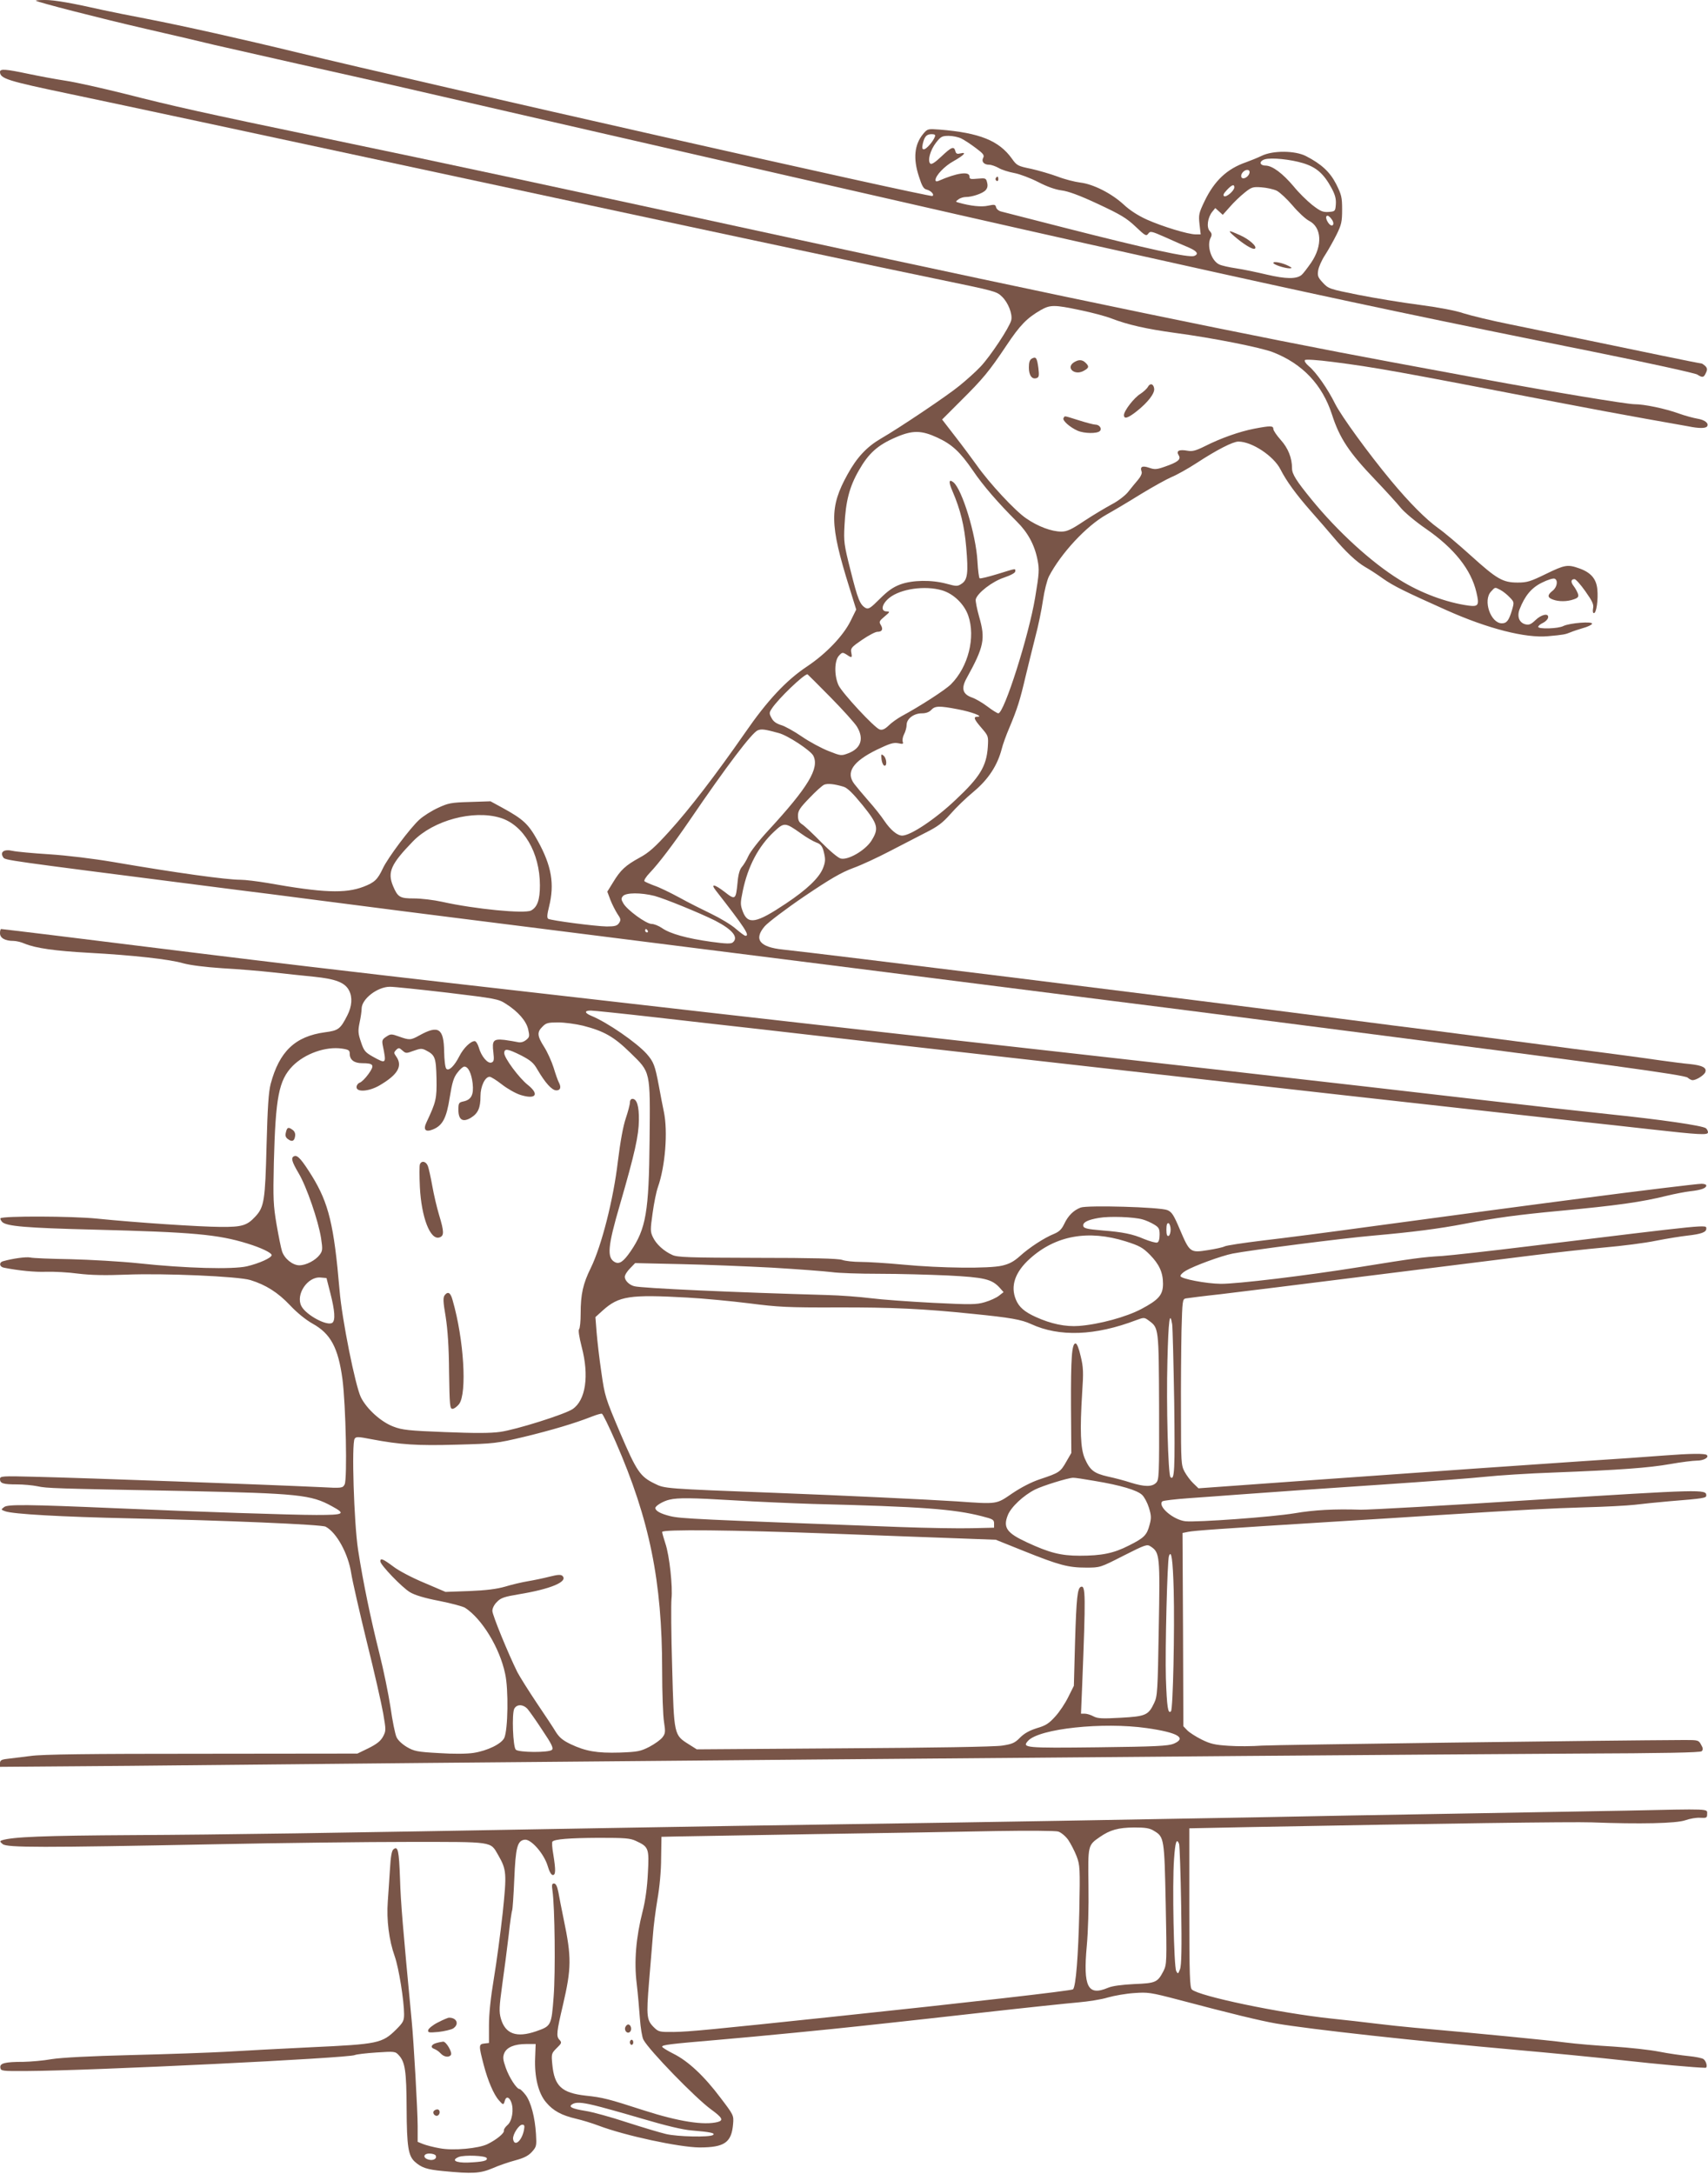
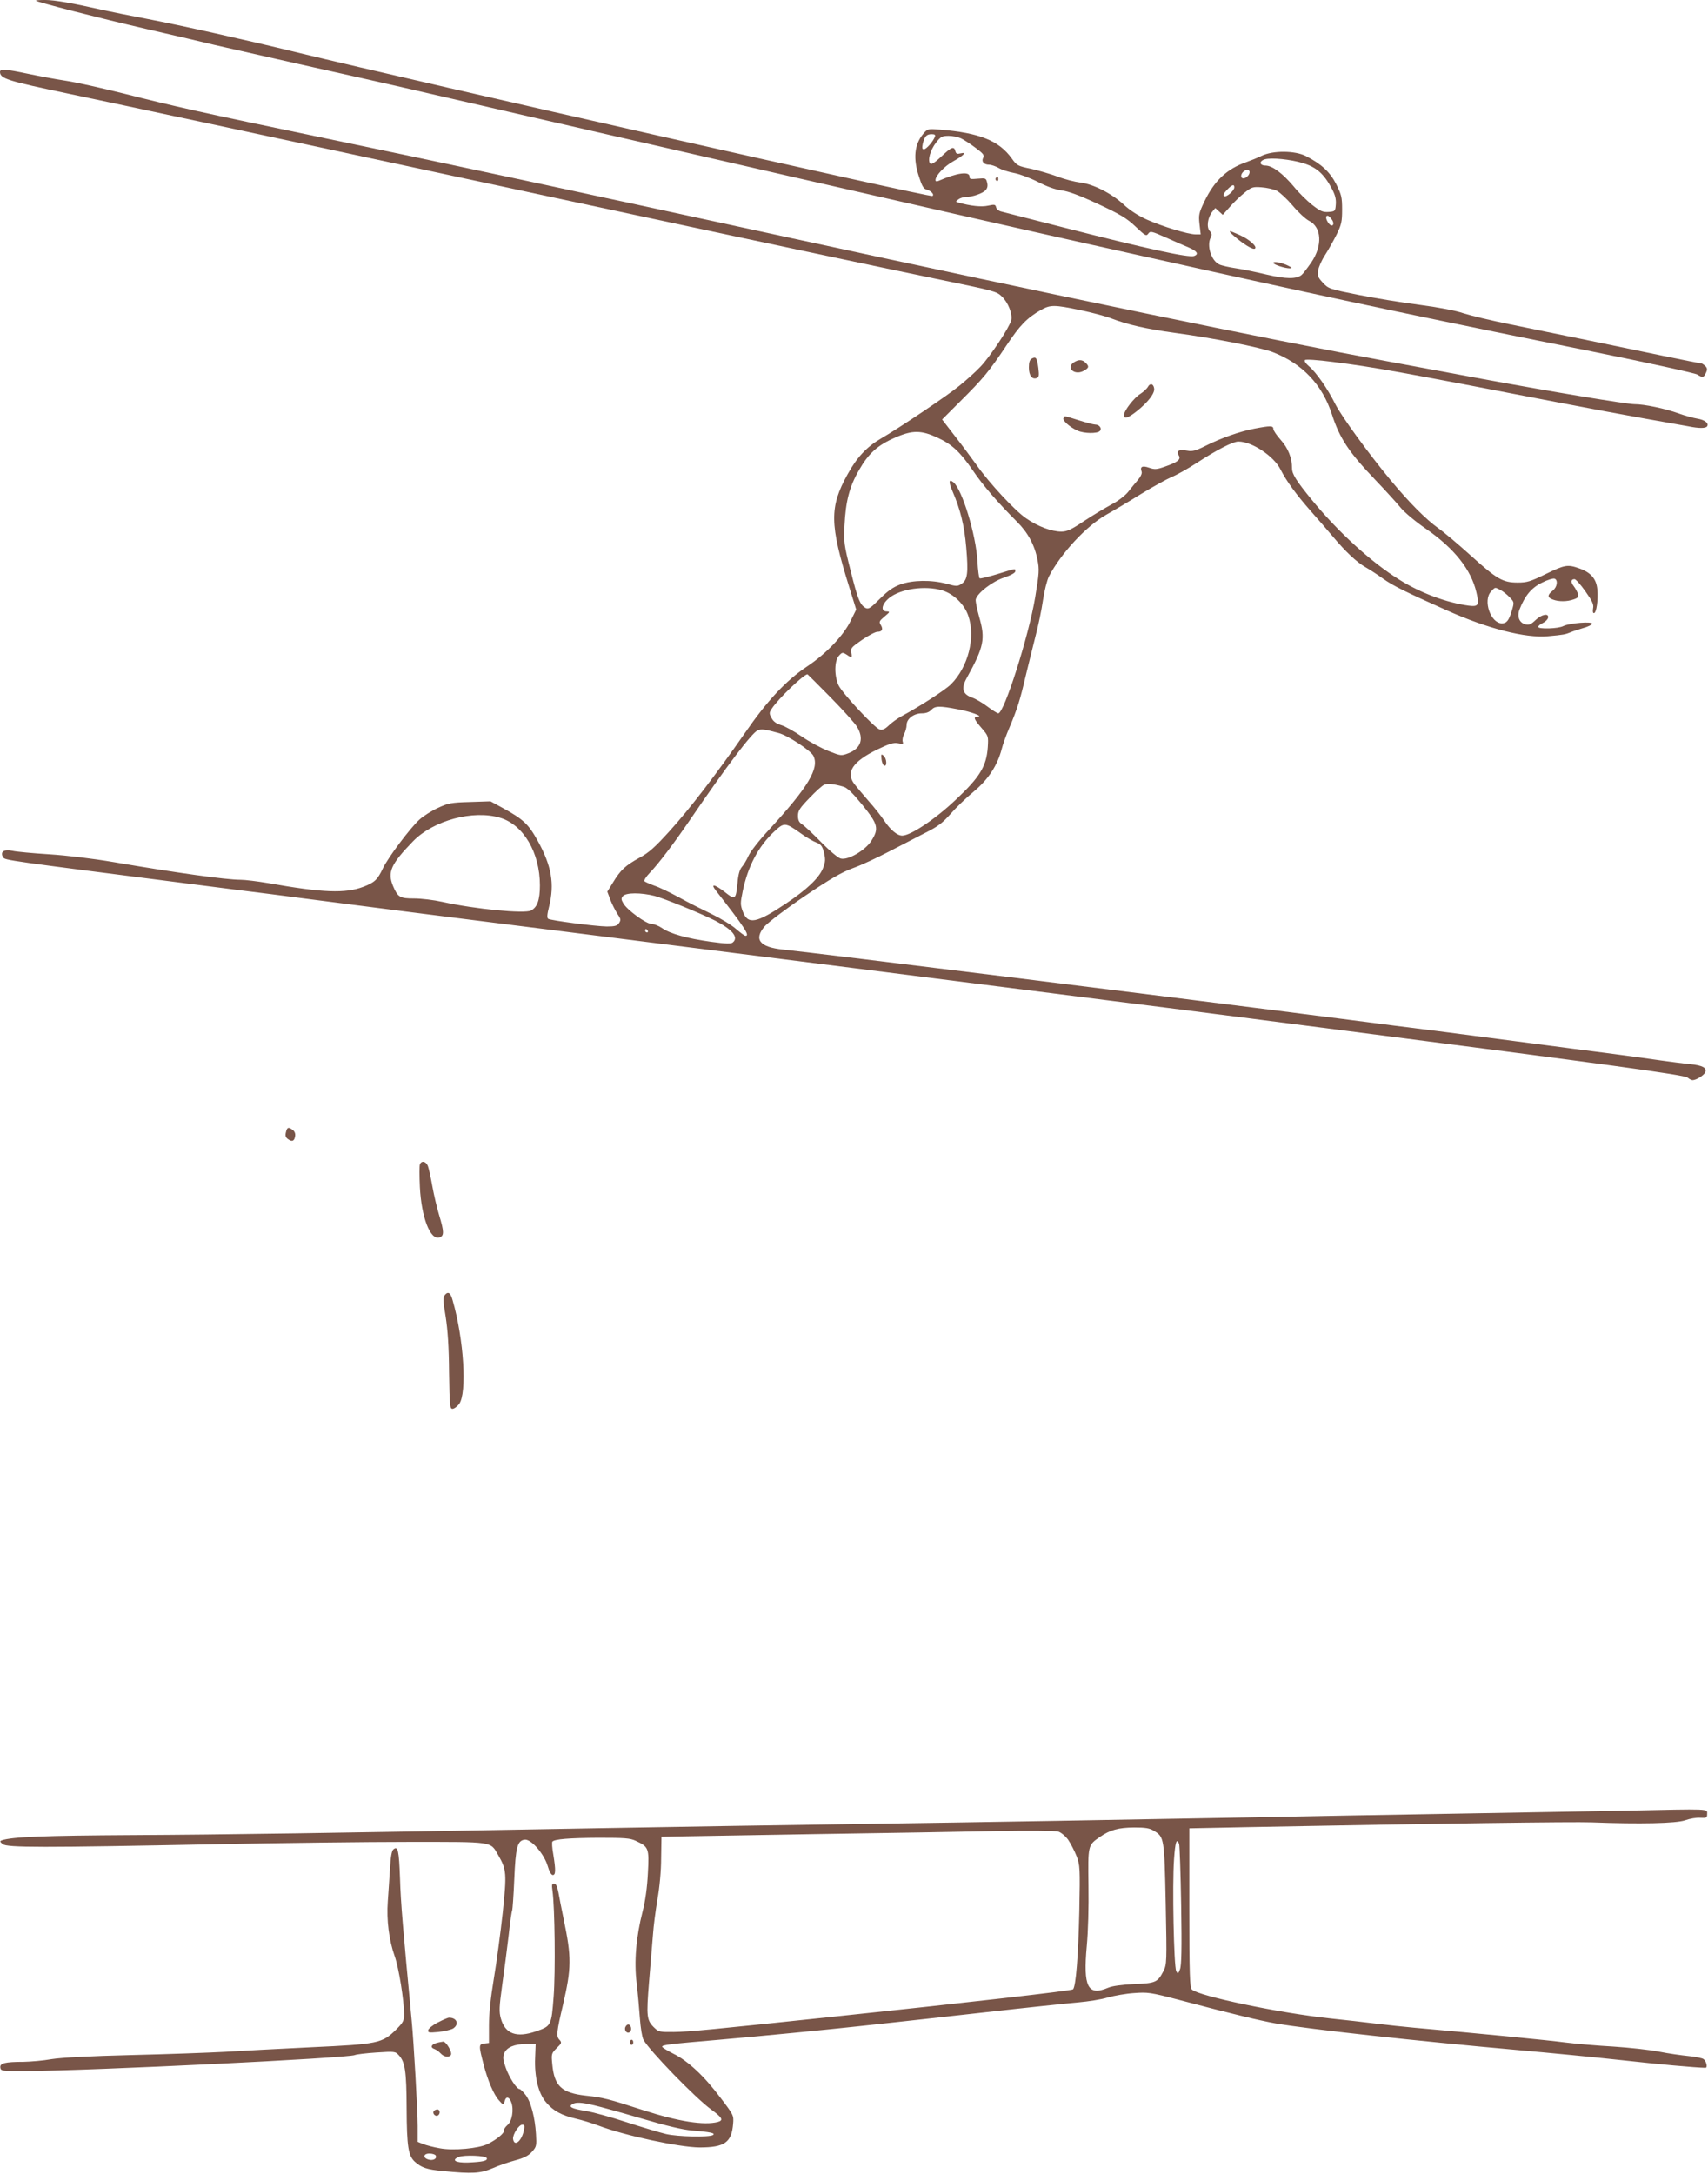
<svg xmlns="http://www.w3.org/2000/svg" version="1.0" width="1006pt" height="1280pt" viewBox="0 0 1006 1280" preserveAspectRatio="xMidYMid meet">
  <g transform="translate(0,1280) scale(0.1,-0.1)" fill="#795548" stroke="none">
    <path d="M211 12796 c10 -9 367 -101 644 -165 165 -38 350 -81 410 -96 61 -14 281 -64 490 -111 524 -117 586 -131 1475 -336 2285 -524 2842 -651 3910 -887 796 -176 1336 -290 2239 -471 327 -66 604 -127 617 -135 32 -20 39 -19 52 10 9 19 8 27 -4 40 -9 8 -19 15 -23 15 -5 0 -107 20 -227 45 -121 25 -327 68 -459 95 -132 27 -330 67 -440 90 -110 22 -233 52 -274 65 -45 16 -148 35 -260 50 -102 13 -265 40 -361 59 -170 34 -176 36 -209 72 -29 31 -32 41 -27 72 3 20 21 61 41 91 20 31 50 85 68 121 28 57 32 75 32 146 0 73 -4 88 -35 150 -37 72 -87 118 -178 165 -65 33 -195 34 -262 1 -25 -12 -65 -28 -90 -37 -113 -39 -187 -109 -245 -229 -34 -71 -36 -81 -30 -136 l7 -60 -30 0 c-44 0 -195 46 -287 87 -51 23 -101 55 -137 89 -72 66 -179 120 -255 129 -32 4 -92 19 -133 35 -41 15 -112 36 -157 46 -78 16 -84 19 -113 60 -76 106 -190 152 -426 171 -69 5 -71 5 -97 -26 -51 -62 -60 -144 -24 -252 17 -54 27 -71 44 -75 27 -7 48 -30 35 -38 -16 -9 -3014 668 -3737 844 -316 77 -682 159 -895 200 -91 17 -203 40 -250 50 -186 42 -288 60 -344 60 -33 0 -57 -2 -55 -4z m5295 -802 c-10 -27 -50 -73 -64 -73 -10 -1 -12 8 -7 32 10 43 22 57 52 57 19 0 24 -4 19 -16z m157 -10 c18 -9 56 -34 85 -56 43 -32 51 -42 43 -57 -12 -22 4 -41 35 -41 13 0 38 -9 56 -19 18 -11 60 -24 93 -30 32 -6 95 -30 140 -53 52 -27 100 -44 137 -49 40 -5 106 -29 215 -80 133 -62 168 -83 221 -133 57 -54 63 -58 75 -42 12 17 19 15 103 -22 49 -22 110 -49 137 -60 48 -21 59 -38 31 -49 -32 -12 -274 41 -764 166 -190 49 -357 91 -371 95 -15 3 -29 14 -32 25 -4 17 -9 18 -47 10 -39 -9 -104 -2 -174 18 -19 5 -19 6 -1 19 10 8 30 14 43 14 38 0 100 21 117 40 11 12 14 26 9 45 -6 26 -9 27 -55 23 -43 -4 -49 -3 -49 13 0 32 -75 21 -182 -26 -12 -5 -18 -3 -18 5 0 26 53 82 106 111 62 35 80 55 42 46 -20 -5 -27 -3 -31 13 -8 31 -23 25 -83 -32 -38 -36 -58 -48 -65 -41 -17 17 0 79 34 123 28 36 36 40 75 40 23 0 57 -7 75 -16z m2013 -145 c78 -24 121 -62 167 -147 21 -39 27 -63 25 -94 -3 -42 -4 -43 -43 -46 -34 -2 -48 4 -97 42 -31 25 -80 73 -108 108 -65 77 -125 122 -165 123 -37 0 -41 26 -5 37 39 11 151 0 226 -23z m-316 -52 c0 -17 -20 -37 -37 -37 -16 0 -17 22 -1 38 16 16 38 15 38 -1z m-90 -90 c0 -20 -47 -60 -60 -52 -8 5 -3 16 16 36 30 32 44 36 44 16z m250 -20 c19 -10 61 -49 94 -88 32 -38 76 -79 96 -89 75 -38 81 -146 13 -246 -23 -33 -48 -66 -57 -73 -30 -25 -93 -24 -204 2 -59 14 -140 31 -181 37 -41 6 -86 16 -100 23 -47 22 -75 112 -50 158 8 16 7 25 -6 39 -20 22 -12 79 15 113 l18 22 22 -20 22 -20 42 47 c22 26 61 63 86 83 41 33 49 36 100 32 30 -2 71 -11 90 -20z m324 -169 c21 -29 3 -51 -19 -22 -16 22 -19 44 -6 44 6 0 17 -10 25 -22z" />
    <path d="M5865 11751 c-3 -5 -1 -12 5 -16 5 -3 10 1 10 9 0 18 -6 21 -15 7z" />
    <path d="M7270 11409 c53 -46 109 -81 121 -73 17 10 -32 55 -89 80 -69 31 -74 30 -32 -7z" />
    <path d="M7500 11252 c0 -10 67 -32 96 -32 16 1 15 3 -6 14 -34 18 -90 30 -90 18z" />
    <path d="M0 12377 c0 -40 42 -53 415 -131 356 -75 895 -190 2855 -611 1133 -243 1923 -411 2240 -476 352 -73 359 -74 391 -105 37 -35 64 -104 55 -140 -11 -43 -124 -213 -180 -272 -28 -30 -85 -81 -126 -114 -69 -57 -355 -249 -461 -310 -84 -49 -142 -111 -197 -211 -107 -193 -106 -293 10 -664 l41 -132 -33 -67 c-43 -87 -143 -192 -255 -267 -124 -82 -236 -202 -367 -392 -174 -250 -327 -449 -445 -579 -86 -95 -122 -127 -176 -156 -82 -45 -112 -72 -156 -145 l-34 -55 18 -48 c10 -26 29 -63 41 -82 21 -30 22 -37 10 -55 -11 -16 -24 -20 -72 -20 -68 1 -327 35 -345 45 -8 6 -7 24 5 72 33 133 15 239 -66 386 -56 101 -85 128 -211 197 l-68 37 -122 -4 c-111 -3 -128 -7 -188 -35 -37 -17 -86 -48 -109 -69 -54 -49 -186 -225 -215 -287 -31 -66 -49 -83 -114 -108 -108 -41 -239 -36 -565 22 -60 10 -132 19 -160 19 -84 0 -379 41 -746 104 -124 21 -274 39 -380 46 -96 6 -193 15 -215 20 -51 12 -77 -6 -56 -38 10 -17 14 -17 1146 -162 132 -17 327 -42 433 -55 105 -14 280 -36 387 -50 107 -14 282 -36 388 -50 105 -13 462 -59 792 -100 1127 -142 2694 -340 3400 -430 193 -24 458 -58 590 -75 132 -17 308 -39 390 -50 83 -11 240 -31 350 -45 1571 -202 2027 -264 2045 -280 9 -8 22 -15 29 -15 22 0 68 29 75 47 10 26 -16 40 -92 48 -37 3 -110 13 -162 20 -52 8 -201 28 -330 45 -129 16 -302 39 -385 50 -305 40 -385 50 -615 80 -129 16 -359 45 -510 65 -1011 130 -3111 390 -3338 414 -138 14 -174 60 -108 137 20 23 124 102 233 176 154 104 218 141 288 167 50 18 146 63 215 99 69 36 165 85 213 110 70 35 99 57 145 109 31 36 93 96 138 133 86 72 139 154 164 250 6 25 26 81 45 125 47 112 63 163 95 300 16 66 42 172 58 235 17 63 37 160 45 216 8 55 24 118 35 140 71 136 220 297 339 364 43 24 134 78 203 121 69 42 150 87 180 100 30 12 98 50 150 84 118 77 212 125 244 125 80 0 208 -85 248 -164 35 -69 92 -147 179 -246 46 -52 105 -120 131 -151 72 -86 138 -148 188 -177 25 -14 73 -45 106 -69 61 -43 130 -77 374 -186 244 -109 465 -165 597 -153 92 8 104 11 133 23 14 6 47 17 74 25 27 7 51 19 53 25 6 16 -132 5 -169 -13 -30 -16 -148 -19 -148 -5 0 6 12 16 27 23 15 7 29 21 31 31 6 29 -39 20 -74 -14 -26 -25 -38 -30 -59 -25 -37 9 -51 46 -35 88 31 80 70 127 131 157 33 17 67 27 75 24 22 -8 16 -50 -11 -71 -32 -25 -32 -40 1 -52 34 -13 84 -13 123 1 26 9 30 15 25 33 -4 11 -15 32 -25 45 -19 24 -17 41 5 41 7 0 36 -32 64 -72 41 -58 50 -77 45 -100 -3 -17 -1 -28 5 -28 15 0 26 80 20 141 -6 61 -38 98 -105 122 -70 25 -86 22 -199 -33 -90 -44 -110 -50 -165 -50 -88 0 -122 20 -274 157 -72 65 -159 139 -195 164 -72 52 -169 149 -277 279 -133 160 -292 379 -329 452 -44 89 -112 186 -155 222 -19 16 -28 31 -23 36 5 5 72 1 164 -11 251 -32 377 -55 1325 -238 171 -33 402 -76 515 -96 113 -20 227 -40 253 -45 63 -13 104 -13 112 0 11 18 -14 38 -58 45 -23 4 -72 17 -108 30 -83 30 -205 55 -262 55 -44 0 -492 74 -897 149 -118 22 -363 67 -545 101 -747 138 -1942 385 -3515 726 -1358 295 -2062 446 -2750 589 -740 154 -891 188 -1190 264 -129 32 -284 67 -345 76 -60 9 -160 28 -222 41 -128 27 -163 30 -163 11z m6362 -1403 c68 -14 151 -36 184 -49 96 -37 206 -62 374 -85 225 -30 506 -86 578 -114 174 -68 290 -191 347 -366 45 -140 100 -223 254 -384 64 -67 133 -143 153 -168 21 -25 86 -80 146 -121 168 -116 267 -241 298 -375 18 -75 12 -85 -45 -78 -132 18 -285 75 -409 153 -165 102 -364 284 -518 473 -89 109 -114 149 -114 182 0 62 -23 119 -66 167 -24 27 -44 56 -44 65 0 20 -17 20 -112 2 -88 -17 -198 -56 -291 -103 -54 -27 -75 -32 -102 -27 -50 9 -69 0 -53 -26 16 -25 -4 -41 -82 -68 -48 -17 -60 -17 -92 -6 -40 14 -55 6 -44 -23 4 -9 -5 -29 -21 -48 -16 -18 -42 -51 -59 -72 -18 -22 -60 -54 -95 -72 -35 -19 -108 -62 -161 -97 -79 -53 -104 -64 -137 -64 -57 0 -138 30 -207 78 -64 43 -216 206 -292 314 -26 36 -82 112 -125 167 l-78 101 108 108 c133 132 168 174 271 328 80 120 120 161 203 209 55 31 80 31 231 -1z m-840 -751 c86 -40 133 -84 208 -193 60 -89 149 -191 259 -301 65 -64 105 -138 122 -226 11 -55 10 -78 -14 -221 -38 -228 -183 -682 -217 -682 -6 0 -35 18 -64 40 -29 22 -70 46 -91 53 -56 20 -65 54 -31 115 102 185 111 230 73 361 -13 46 -22 92 -20 102 10 38 97 105 166 128 41 14 67 28 67 37 0 18 9 19 -105 -16 -53 -16 -100 -28 -105 -25 -4 2 -10 48 -13 102 -9 157 -90 420 -141 463 -28 22 -30 3 -6 -52 47 -109 70 -203 81 -331 13 -150 8 -191 -27 -214 -24 -16 -30 -16 -89 0 -89 24 -200 22 -272 -4 -43 -16 -74 -38 -121 -85 -54 -54 -66 -62 -83 -54 -34 19 -47 52 -89 220 -39 153 -41 172 -36 265 7 144 29 229 85 326 57 100 110 148 217 194 99 43 151 42 246 -2z m27 -899 c68 -20 131 -82 154 -149 44 -127 0 -302 -102 -404 -33 -33 -183 -130 -291 -188 -25 -14 -59 -38 -76 -55 -23 -22 -38 -28 -53 -23 -30 9 -220 214 -242 260 -26 57 -25 144 2 174 19 21 22 21 45 7 32 -22 34 -20 28 12 -5 25 1 32 64 75 38 26 78 47 90 47 28 0 35 15 20 40 -12 19 -9 24 22 50 32 27 33 29 13 30 -38 0 -30 43 14 79 66 54 211 75 312 45z m3289 2 c15 -8 39 -27 54 -43 27 -28 27 -29 13 -77 -18 -60 -31 -76 -59 -76 -66 0 -113 135 -64 187 25 27 22 27 56 9z m-3946 -632 c73 -74 143 -152 155 -172 43 -70 25 -128 -50 -157 -42 -16 -44 -16 -117 13 -41 16 -112 54 -157 85 -45 31 -101 62 -123 68 -29 9 -46 22 -56 42 -14 26 -14 31 2 55 36 56 188 202 210 202 1 0 62 -61 136 -136z m749 -70 c81 -15 154 -43 117 -44 -27 0 -22 -14 23 -66 41 -48 41 -48 37 -114 -8 -112 -47 -176 -189 -309 -120 -114 -266 -211 -315 -211 -29 0 -68 32 -106 88 -17 26 -59 79 -93 117 -34 39 -71 83 -83 99 -52 68 -10 132 133 202 75 36 97 43 125 38 28 -6 32 -5 27 9 -3 9 0 29 8 44 8 15 15 40 15 55 0 36 42 68 90 68 24 0 43 7 55 20 22 24 47 25 156 4z m-1055 -140 c54 -14 187 -102 204 -133 38 -73 -29 -185 -265 -441 -54 -58 -106 -125 -117 -150 -11 -25 -29 -54 -39 -65 -12 -14 -21 -44 -25 -92 -10 -102 -13 -104 -78 -53 -59 45 -82 48 -50 7 171 -219 202 -267 175 -267 -6 0 -31 19 -58 42 -26 23 -91 62 -143 87 -52 25 -138 68 -190 97 -52 28 -117 60 -145 69 -27 10 -54 22 -59 26 -5 5 9 27 32 51 50 52 137 166 234 308 218 320 367 516 401 530 23 9 42 6 123 -16z m382 -316 c23 -7 54 -37 112 -108 92 -114 98 -138 52 -211 -36 -56 -137 -115 -180 -104 -15 3 -65 45 -114 95 -48 49 -99 97 -113 106 -19 12 -25 25 -25 51 0 30 11 46 68 105 37 39 76 74 87 78 21 8 59 4 113 -12z m-2022 -183 c137 -41 234 -205 234 -398 0 -85 -15 -128 -52 -148 -37 -20 -330 8 -523 51 -49 11 -124 20 -166 20 -84 0 -96 7 -124 73 -34 82 -13 129 118 264 120 123 354 186 513 138z m1771 -92 c33 -24 75 -48 92 -54 23 -8 33 -20 41 -47 13 -49 13 -66 -4 -107 -24 -56 -94 -123 -217 -205 -175 -117 -224 -126 -254 -47 -15 41 -15 49 0 122 30 144 92 262 184 348 60 56 65 56 158 -10z m-862 -368 c62 -17 261 -98 356 -145 103 -53 141 -99 105 -129 -11 -9 -41 -8 -129 4 -142 20 -239 47 -287 80 -20 14 -48 25 -62 25 -32 0 -146 83 -167 122 -13 22 -13 29 -2 42 18 21 107 21 186 1z m-40 -205 c3 -5 1 -10 -4 -10 -6 0 -11 5 -11 10 0 6 2 10 4 10 3 0 8 -4 11 -10z" />
    <path d="M6078 10689 c-13 -7 -18 -22 -18 -53 0 -47 19 -72 46 -62 14 5 15 15 10 59 -8 60 -14 69 -38 56z" />
    <path d="M6323 10665 c-45 -32 6 -76 57 -50 34 18 37 27 14 49 -20 20 -43 20 -71 1z" />
    <path d="M6761 10522 c-6 -11 -26 -29 -44 -41 -37 -22 -97 -100 -97 -125 0 -26 24 -18 77 24 64 51 105 104 101 132 -4 29 -24 34 -37 10z" />
    <path d="M6264 10338 c-8 -13 36 -53 83 -74 39 -17 115 -18 131 -2 14 14 -2 38 -27 38 -9 0 -52 11 -96 25 -94 29 -82 28 -91 13z" />
    <path d="M5192 8330 c2 -18 9 -35 16 -38 18 -6 15 43 -4 59 -14 11 -15 9 -12 -21z" />
-     <path d="M0 7305 c0 -28 30 -45 79 -45 16 0 46 -7 66 -16 66 -27 179 -43 378 -54 258 -14 477 -38 557 -62 41 -11 126 -22 230 -29 91 -5 224 -16 295 -24 72 -8 182 -20 245 -26 127 -13 182 -34 206 -81 21 -40 17 -93 -10 -146 -41 -81 -53 -90 -132 -100 -176 -24 -269 -113 -320 -305 -12 -47 -18 -135 -24 -362 -8 -324 -14 -362 -66 -418 -49 -53 -79 -62 -204 -61 -128 1 -493 25 -730 49 -148 15 -552 16 -567 2 -3 -3 2 -13 10 -22 26 -25 138 -35 542 -45 583 -15 729 -28 903 -82 78 -24 142 -54 142 -68 0 -16 -74 -49 -146 -66 -84 -19 -361 -12 -639 18 -104 11 -284 21 -400 24 -116 2 -222 6 -237 10 -24 5 -104 -6 -160 -22 -25 -7 -22 -33 5 -38 85 -17 184 -27 252 -24 44 1 127 -3 185 -11 74 -9 158 -11 283 -6 223 9 661 -10 732 -32 91 -28 162 -73 233 -148 41 -44 93 -86 134 -109 106 -59 150 -142 175 -326 20 -152 29 -589 13 -620 -12 -22 -15 -23 -144 -16 -321 15 -1387 54 -1683 61 -194 5 -203 4 -203 -14 0 -25 19 -31 99 -31 38 0 93 -5 122 -11 57 -12 85 -13 874 -28 661 -14 738 -22 859 -89 85 -46 75 -52 -91 -52 -140 0 -686 18 -1188 40 -512 22 -628 23 -650 7 -20 -15 -20 -16 5 -25 45 -17 331 -33 740 -42 553 -12 1125 -36 1148 -49 65 -34 134 -161 151 -276 7 -44 48 -224 91 -400 44 -176 87 -366 97 -423 17 -99 17 -103 -1 -137 -14 -26 -37 -44 -85 -68 l-66 -32 -915 -1 c-669 0 -941 -3 -1010 -13 -52 -6 -114 -14 -138 -17 -34 -4 -42 -9 -42 -26 l0 -21 768 6 c422 4 1204 12 1737 17 534 5 1557 14 2275 20 718 6 1861 15 2540 21 679 5 1563 12 1964 14 524 2 731 6 739 14 9 9 8 19 -4 39 -14 26 -18 27 -94 27 -457 -2 -2414 -28 -2492 -33 -55 -4 -144 -5 -197 -1 -79 5 -107 11 -159 37 -34 17 -73 42 -85 55 l-22 23 -2 569 -3 569 35 7 c37 7 172 17 848 59 89 5 235 15 325 20 89 6 230 15 312 20 487 31 652 39 848 45 119 3 252 10 295 15 42 5 136 15 207 21 201 16 215 19 215 34 0 37 -24 36 -997 -25 -527 -34 -994 -60 -1038 -59 -156 5 -272 -1 -390 -21 -132 -22 -575 -54 -643 -47 -71 8 -165 88 -136 117 5 5 77 13 159 19 83 6 212 15 288 21 288 21 417 30 863 60 252 17 519 37 593 45 74 8 257 20 405 25 385 15 555 27 685 50 62 11 133 20 156 20 40 0 73 19 58 33 -9 10 -97 9 -253 -3 -74 -6 -301 -22 -505 -35 -425 -29 -675 -46 -1583 -111 l-653 -47 -30 29 c-17 16 -40 47 -52 69 -20 38 -21 55 -21 340 -1 165 1 385 3 488 5 180 6 188 25 192 12 2 104 14 206 25 102 12 505 62 895 111 391 49 816 102 945 118 129 16 318 37 420 46 102 9 239 26 305 40 66 13 149 26 185 30 80 9 110 20 110 40 0 26 38 29 -1055 -104 -220 -27 -445 -52 -500 -56 -118 -7 -162 -13 -485 -65 -317 -51 -725 -100 -820 -99 -86 1 -232 29 -237 45 -2 6 12 21 31 32 49 29 210 88 276 101 101 20 653 91 830 106 226 20 385 40 540 70 181 35 307 52 550 75 346 32 492 53 640 90 41 10 102 22 135 26 64 7 95 18 95 34 0 6 -13 10 -28 10 -26 0 -386 -44 -699 -85 -62 -8 -166 -22 -230 -30 -124 -16 -363 -48 -1038 -139 -225 -31 -503 -67 -617 -80 -114 -14 -216 -29 -226 -35 -9 -5 -54 -15 -100 -22 -102 -16 -105 -13 -163 123 -36 85 -47 102 -73 113 -44 18 -471 30 -511 15 -42 -16 -74 -48 -97 -97 -15 -31 -29 -45 -60 -58 -55 -22 -144 -79 -201 -131 -36 -32 -62 -46 -105 -56 -77 -18 -360 -15 -582 6 -96 9 -209 16 -250 16 -41 0 -91 5 -110 12 -24 8 -176 12 -500 12 -404 1 -470 3 -500 17 -51 23 -95 64 -114 104 -16 33 -16 44 -2 143 8 59 22 127 31 152 43 121 60 327 35 445 -6 28 -19 95 -29 150 -23 123 -31 143 -72 190 -59 66 -231 185 -326 224 -41 17 -42 31 -3 31 16 0 189 -18 382 -40 194 -22 472 -54 618 -70 686 -79 979 -112 1140 -130 96 -11 375 -42 620 -70 864 -98 2562 -288 3035 -340 149 -16 349 -38 445 -49 293 -33 340 -35 340 -18 0 8 -6 19 -12 24 -21 16 -272 52 -573 83 -154 16 -476 52 -715 80 -851 99 -2089 239 -3580 405 -495 55 -1574 178 -1895 215 -93 11 -350 40 -570 65 -220 25 -627 72 -905 105 -463 55 -677 82 -1510 185 -157 19 -289 35 -293 35 -4 0 -7 -11 -7 -25z m2637 -350 c282 -34 299 -37 342 -65 73 -46 121 -102 132 -151 9 -40 8 -46 -12 -62 -15 -12 -32 -17 -49 -13 -14 3 -49 9 -78 13 -66 7 -75 -2 -66 -74 5 -44 3 -54 -11 -59 -22 -9 -61 37 -75 89 -6 20 -17 37 -24 37 -24 0 -66 -41 -90 -88 -30 -59 -62 -90 -77 -75 -7 7 -12 51 -13 101 -2 137 -33 158 -145 96 -52 -29 -59 -29 -121 -7 -45 16 -49 16 -75 -1 -23 -15 -26 -22 -21 -49 23 -112 22 -113 -59 -68 -44 25 -52 34 -69 86 -17 50 -18 65 -8 114 7 32 12 68 12 82 0 57 93 129 167 129 24 0 177 -16 340 -35z m796 -194 c125 -32 183 -65 280 -160 120 -117 117 -102 113 -516 -4 -420 -21 -520 -112 -653 -43 -62 -66 -77 -93 -63 -47 26 -42 91 30 337 89 307 111 408 112 499 1 83 -12 125 -38 125 -9 0 -15 -9 -15 -22 0 -12 -11 -53 -24 -92 -16 -47 -32 -135 -47 -256 -26 -222 -96 -496 -159 -625 -46 -93 -60 -155 -60 -269 0 -45 -4 -86 -9 -92 -6 -5 0 -45 15 -104 45 -170 24 -315 -54 -367 -47 -31 -332 -121 -427 -134 -57 -8 -149 -8 -325 -1 -213 8 -253 13 -302 32 -73 27 -157 103 -192 172 -33 67 -112 460 -126 631 -33 386 -64 512 -162 672 -60 96 -85 125 -104 118 -22 -8 -17 -30 25 -101 47 -79 116 -280 132 -382 10 -66 9 -75 -8 -98 -25 -33 -80 -62 -120 -62 -39 0 -88 39 -102 83 -6 18 -20 88 -32 157 -19 113 -21 148 -16 365 10 386 29 484 110 568 72 73 195 117 291 103 40 -6 46 -10 46 -31 0 -35 26 -55 73 -55 69 0 75 -11 37 -64 -18 -25 -41 -48 -52 -51 -10 -4 -18 -15 -18 -26 0 -31 73 -26 135 10 108 63 138 114 99 170 -15 21 -15 24 -1 39 15 14 18 14 37 -3 20 -18 23 -18 66 -2 40 14 49 15 72 3 55 -28 60 -42 63 -166 2 -119 -2 -137 -59 -258 -21 -44 -6 -60 38 -42 57 23 80 67 99 189 14 87 23 117 45 145 15 20 33 36 41 36 23 0 42 -40 49 -100 7 -66 -8 -95 -54 -105 -28 -6 -30 -10 -30 -50 0 -59 26 -75 74 -46 42 26 56 58 56 127 0 58 27 114 54 114 8 0 40 -20 72 -45 32 -25 81 -53 110 -62 90 -28 113 3 43 59 -52 41 -139 159 -139 187 0 29 19 27 99 -13 56 -29 74 -44 96 -83 47 -80 86 -123 112 -123 24 0 30 18 14 48 -5 9 -19 48 -30 85 -12 38 -37 93 -56 123 -41 64 -43 87 -10 119 21 22 33 25 93 25 38 0 103 -9 145 -19z m3297 -1141 c19 -5 50 -19 68 -30 28 -17 32 -25 32 -60 0 -26 -5 -43 -14 -46 -8 -3 -43 7 -78 21 -66 29 -127 41 -243 50 -96 8 -115 13 -115 30 0 19 28 33 92 44 61 11 207 6 258 -9z m165 -60 c0 -18 -6 -35 -12 -37 -9 -3 -13 8 -13 37 0 29 4 40 13 38 6 -3 12 -20 12 -38z m-265 -69 c82 -26 101 -37 142 -78 56 -57 78 -105 78 -172 0 -65 -25 -94 -127 -148 -88 -47 -249 -91 -368 -100 -79 -6 -165 12 -255 53 -66 30 -98 58 -116 101 -34 80 -6 163 82 242 152 137 344 171 564 102z m-2080 -155 c151 -9 308 -21 348 -26 40 -6 166 -10 280 -10 114 0 297 -5 406 -10 214 -11 257 -21 304 -72 l23 -26 -27 -21 c-15 -12 -52 -29 -83 -38 -51 -15 -81 -15 -306 -4 -137 7 -302 19 -365 27 -63 8 -180 17 -260 19 -534 15 -1095 40 -1135 52 -30 8 -55 34 -55 55 0 11 14 33 31 50 l30 31 267 -6 c147 -3 391 -13 542 -21z m-2604 -151 c26 -102 30 -158 12 -173 -29 -23 -156 45 -183 98 -35 68 37 175 113 168 l35 -3 23 -90z m2102 -25 c95 -5 260 -21 365 -34 171 -22 227 -25 517 -24 320 1 513 -8 800 -38 222 -22 287 -34 343 -60 167 -77 378 -69 619 23 46 17 48 17 75 -3 58 -43 58 -41 60 -507 1 -409 0 -430 -18 -448 -24 -24 -67 -24 -148 1 -36 12 -97 28 -135 36 -83 19 -106 37 -137 107 -25 60 -29 162 -15 389 8 118 7 148 -9 213 -10 45 -22 75 -30 75 -22 0 -28 -85 -27 -370 l2 -275 -30 -52 c-34 -60 -42 -65 -153 -102 -52 -17 -113 -49 -165 -84 -95 -65 -85 -64 -327 -47 -169 11 -675 35 -1065 50 -656 25 -655 25 -713 54 -87 42 -107 72 -205 301 -87 205 -90 215 -110 355 -12 80 -24 186 -28 235 l-7 90 43 39 c95 85 157 95 498 76z m2856 -157 c3 -21 8 -227 12 -458 5 -401 2 -466 -22 -442 -14 14 -25 427 -18 685 6 239 14 299 28 215z m-3277 -694 c199 -456 273 -820 273 -1343 0 -132 5 -270 11 -305 9 -58 8 -68 -9 -90 -10 -14 -45 -39 -77 -56 -53 -27 -69 -30 -175 -34 -134 -4 -201 8 -288 49 -46 22 -67 39 -88 72 -14 24 -66 102 -114 173 -48 72 -99 153 -113 180 -54 109 -147 336 -147 360 0 16 11 38 28 54 22 23 44 30 128 44 188 31 291 74 257 108 -9 9 -27 8 -75 -4 -35 -9 -92 -21 -128 -27 -36 -6 -96 -20 -135 -32 -49 -14 -111 -22 -210 -26 l-141 -5 -124 53 c-70 29 -151 71 -183 96 -62 46 -77 52 -77 31 0 -21 129 -155 175 -182 28 -17 88 -35 172 -51 70 -14 139 -32 153 -41 99 -65 203 -235 235 -387 21 -92 17 -332 -5 -379 -17 -35 -98 -75 -181 -88 -40 -6 -117 -7 -205 -1 -127 7 -145 11 -188 36 -28 17 -53 40 -61 59 -8 18 -24 96 -35 175 -12 78 -41 220 -65 315 -51 203 -96 418 -126 612 -24 157 -39 627 -20 654 8 13 22 12 99 -3 169 -32 270 -39 504 -32 219 6 231 7 395 46 165 40 299 80 398 119 28 11 55 19 60 17 6 -1 42 -76 82 -167z m2823 -229 c150 -25 248 -54 277 -82 13 -12 31 -46 40 -75 14 -46 15 -61 4 -101 -16 -61 -32 -77 -122 -122 -90 -46 -160 -60 -290 -60 -110 0 -178 17 -311 79 -119 55 -141 87 -112 160 19 48 93 117 161 151 44 22 192 68 223 69 8 1 67 -8 130 -19z m-2126 -114 c127 -8 335 -17 461 -21 643 -16 834 -30 1000 -73 63 -16 70 -20 70 -42 l0 -25 -130 -3 c-71 -2 -263 1 -425 7 -1199 45 -1289 49 -1352 64 -57 14 -88 31 -88 48 0 13 47 41 83 49 50 12 130 11 381 -4z m576 -196 c294 -11 632 -24 750 -28 l215 -8 167 -67 c207 -83 260 -97 365 -97 83 0 83 0 220 70 131 66 139 69 161 54 53 -35 55 -54 47 -484 -6 -367 -8 -398 -27 -437 -34 -72 -50 -79 -197 -87 -108 -6 -135 -5 -160 8 -16 9 -40 16 -52 16 l-22 0 7 168 c21 532 20 588 -7 579 -21 -7 -27 -63 -35 -323 l-7 -260 -33 -66 c-18 -37 -52 -88 -77 -115 -36 -40 -55 -53 -107 -68 -44 -14 -74 -30 -100 -56 -31 -32 -47 -38 -105 -47 -41 -7 -415 -13 -934 -16 l-865 -6 -46 29 c-89 56 -88 52 -99 453 -6 194 -7 376 -4 404 8 70 -12 256 -36 326 -10 31 -19 62 -19 68 0 16 408 12 1000 -10z m2013 -332 c6 -232 -4 -702 -16 -714 -18 -18 -24 25 -30 194 -5 166 8 691 18 720 14 40 23 -19 28 -200z m-3806 -700 c11 -13 51 -69 88 -126 54 -80 66 -105 56 -115 -17 -17 -196 -16 -213 1 -17 17 -24 212 -9 241 15 28 52 27 78 -1z m3648 -113 c182 -26 237 -58 158 -92 -32 -13 -103 -17 -446 -21 -431 -5 -449 -3 -412 38 65 72 441 112 700 75z" />
    <path d="M1684 6133 c-5 -19 -2 -30 12 -40 24 -18 38 -12 42 17 3 15 -3 29 -14 37 -26 19 -33 16 -40 -14z" />
    <path d="M2473 5944 c-3 -9 -3 -69 0 -133 9 -179 61 -314 115 -297 29 9 28 34 -2 133 -13 43 -31 120 -40 171 -9 51 -21 104 -26 117 -11 28 -38 33 -47 9z" />
    <path d="M2620 5175 c-11 -14 -11 -35 5 -128 12 -78 19 -178 20 -327 3 -197 5 -215 20 -215 10 0 27 13 39 28 48 64 28 383 -38 611 -12 45 -27 54 -46 31z" />
    <path d="M9575 2139 c-209 -4 -668 -12 -1020 -18 -352 -6 -867 -15 -1145 -21 -702 -13 -1607 -29 -2380 -40 -360 -5 -1031 -16 -1490 -24 -1673 -30 -2196 -38 -2760 -41 -520 -3 -708 -10 -770 -31 -12 -5 -11 -8 6 -22 25 -21 227 -21 1244 -1 388 8 905 14 1150 14 502 0 477 4 524 -77 50 -87 51 -107 27 -340 -13 -117 -36 -291 -52 -386 -19 -114 -29 -209 -29 -277 l0 -104 -27 -3 c-34 -4 -34 -11 -4 -126 24 -92 59 -175 90 -209 24 -28 27 -28 34 -3 7 28 26 25 38 -7 17 -44 5 -114 -23 -136 -12 -11 -22 -25 -20 -32 3 -15 -43 -53 -96 -79 -52 -26 -203 -40 -281 -25 -36 6 -81 18 -99 25 l-32 13 0 93 c0 87 -23 495 -35 618 -52 547 -65 701 -69 839 -6 165 -12 195 -39 172 -10 -8 -16 -44 -20 -114 -4 -56 -9 -143 -13 -193 -8 -108 7 -228 41 -323 24 -68 55 -262 55 -340 0 -39 -5 -49 -47 -91 -82 -81 -107 -86 -499 -104 -186 -9 -415 -21 -509 -27 -93 -5 -341 -14 -550 -19 -246 -6 -412 -15 -470 -24 -50 -9 -124 -15 -166 -16 -110 0 -141 -8 -137 -34 3 -20 8 -21 158 -20 378 2 1896 76 1930 94 8 4 65 11 126 15 108 7 112 7 133 -16 37 -40 45 -92 46 -314 1 -224 10 -277 47 -312 40 -36 71 -47 168 -56 173 -17 218 -14 290 16 36 16 97 37 135 47 52 14 77 27 98 50 27 30 28 36 24 104 -6 100 -30 190 -61 231 -15 19 -31 35 -36 35 -17 0 -61 68 -81 125 -17 48 -18 63 -9 86 15 35 60 54 130 54 l55 0 -3 -80 c-5 -114 19 -211 65 -264 42 -50 91 -76 176 -96 35 -8 94 -26 131 -40 158 -60 477 -128 596 -129 148 0 189 29 198 139 4 50 3 52 -74 153 -96 128 -191 217 -278 260 -36 18 -66 37 -66 41 0 11 42 16 335 41 234 20 671 63 825 80 47 5 130 14 185 20 55 6 303 33 550 61 248 28 497 54 555 59 58 5 137 17 175 29 39 11 108 23 155 26 80 6 96 4 260 -39 317 -84 484 -124 575 -140 205 -35 824 -103 1420 -156 193 -17 469 -44 615 -60 215 -24 436 -44 495 -45 14 0 6 38 -11 51 -8 6 -47 14 -88 18 -40 4 -119 15 -174 26 -56 11 -177 24 -269 30 -92 5 -220 16 -283 24 -98 13 -506 53 -890 87 -58 5 -159 16 -225 24 -66 8 -185 22 -265 30 -303 32 -779 132 -820 171 -12 12 -15 83 -15 482 l0 467 345 7 c1156 22 1912 32 2025 28 285 -11 497 -6 550 12 28 10 68 17 90 15 37 -2 40 0 40 23 0 31 27 30 -480 19z m-2778 -119 c60 -36 61 -43 69 -431 7 -344 6 -355 -13 -394 -35 -67 -45 -72 -173 -77 -74 -4 -129 -11 -154 -22 -119 -50 -147 5 -125 246 8 86 12 228 10 356 -3 238 -4 237 67 286 61 42 108 55 202 56 67 0 92 -4 117 -20z m-506 -52 c15 -22 38 -66 50 -97 20 -54 21 -67 16 -326 -6 -260 -20 -441 -37 -458 -7 -8 -619 -78 -1409 -161 -721 -76 -853 -89 -943 -90 -78 -1 -89 1 -111 22 -49 46 -51 65 -34 275 9 106 19 230 23 277 3 47 15 139 26 205 13 73 22 169 22 245 l2 125 89 2 c50 1 419 7 820 14 402 6 881 14 1065 18 184 3 348 2 363 -3 16 -5 42 -26 58 -48z m-2546 -7 c76 -35 79 -43 71 -190 -4 -83 -15 -163 -31 -225 -39 -153 -51 -296 -35 -424 7 -59 15 -152 19 -207 4 -55 13 -111 21 -125 33 -62 306 -343 398 -410 66 -48 75 -64 40 -74 -81 -21 -230 2 -438 69 -207 67 -238 75 -340 86 -142 16 -185 56 -197 184 -6 62 -5 65 26 96 30 29 31 33 15 50 -18 20 -16 44 22 205 50 216 51 279 4 504 -12 58 -26 129 -31 158 -7 36 -15 52 -26 52 -12 0 -14 -8 -9 -42 14 -98 18 -480 7 -623 -13 -172 -14 -174 -103 -205 -116 -40 -182 -16 -208 75 -11 40 -10 67 8 198 12 84 29 215 38 292 8 77 18 143 21 148 2 4 8 85 12 180 8 191 18 230 62 235 38 4 114 -84 135 -155 9 -32 21 -53 30 -53 17 0 18 28 3 121 -7 38 -9 72 -5 76 14 14 97 21 271 22 155 0 186 -2 220 -18z m3200 -18 c3 -10 9 -173 12 -363 4 -254 2 -353 -7 -375 -11 -28 -12 -29 -22 -11 -14 25 -24 510 -13 659 7 102 15 127 30 90z m-3445 -1539 c35 -8 161 -43 280 -78 142 -42 242 -66 295 -70 111 -9 141 -16 124 -27 -22 -14 -208 -10 -276 6 -34 8 -138 39 -231 69 -94 31 -203 61 -243 67 -80 13 -103 24 -79 39 21 14 55 12 130 -6z m-414 -146 c-13 -65 -57 -101 -64 -52 -3 26 34 84 54 84 13 0 15 -6 10 -32z m-520 -149 c10 -18 -13 -32 -40 -25 -37 9 -34 36 3 36 17 0 33 -5 37 -11z m301 -16 c6 -16 -24 -22 -111 -26 -73 -2 -100 14 -54 33 33 13 160 8 165 -7z" />
    <path d="M3683 864 c-8 -21 13 -42 28 -27 13 13 5 43 -11 43 -6 0 -13 -7 -17 -16z" />
    <path d="M3710 775 c0 -8 5 -15 10 -15 6 0 10 7 10 15 0 8 -4 15 -10 15 -5 0 -10 -7 -10 -15z" />
    <path d="M2579 892 c-30 -15 -55 -36 -57 -45 -3 -15 4 -16 60 -11 35 4 73 13 86 20 38 24 24 64 -23 64 -7 0 -37 -13 -66 -28z" />
    <path d="M2571 771 c-31 -8 -38 -27 -13 -35 11 -4 27 -15 37 -26 20 -22 50 -26 61 -9 9 15 -28 79 -46 78 -8 -1 -26 -4 -39 -8z" />
    <path d="M2554 369 c-8 -14 11 -33 25 -25 16 10 13 36 -3 36 -8 0 -18 -5 -22 -11z" />
  </g>
</svg>